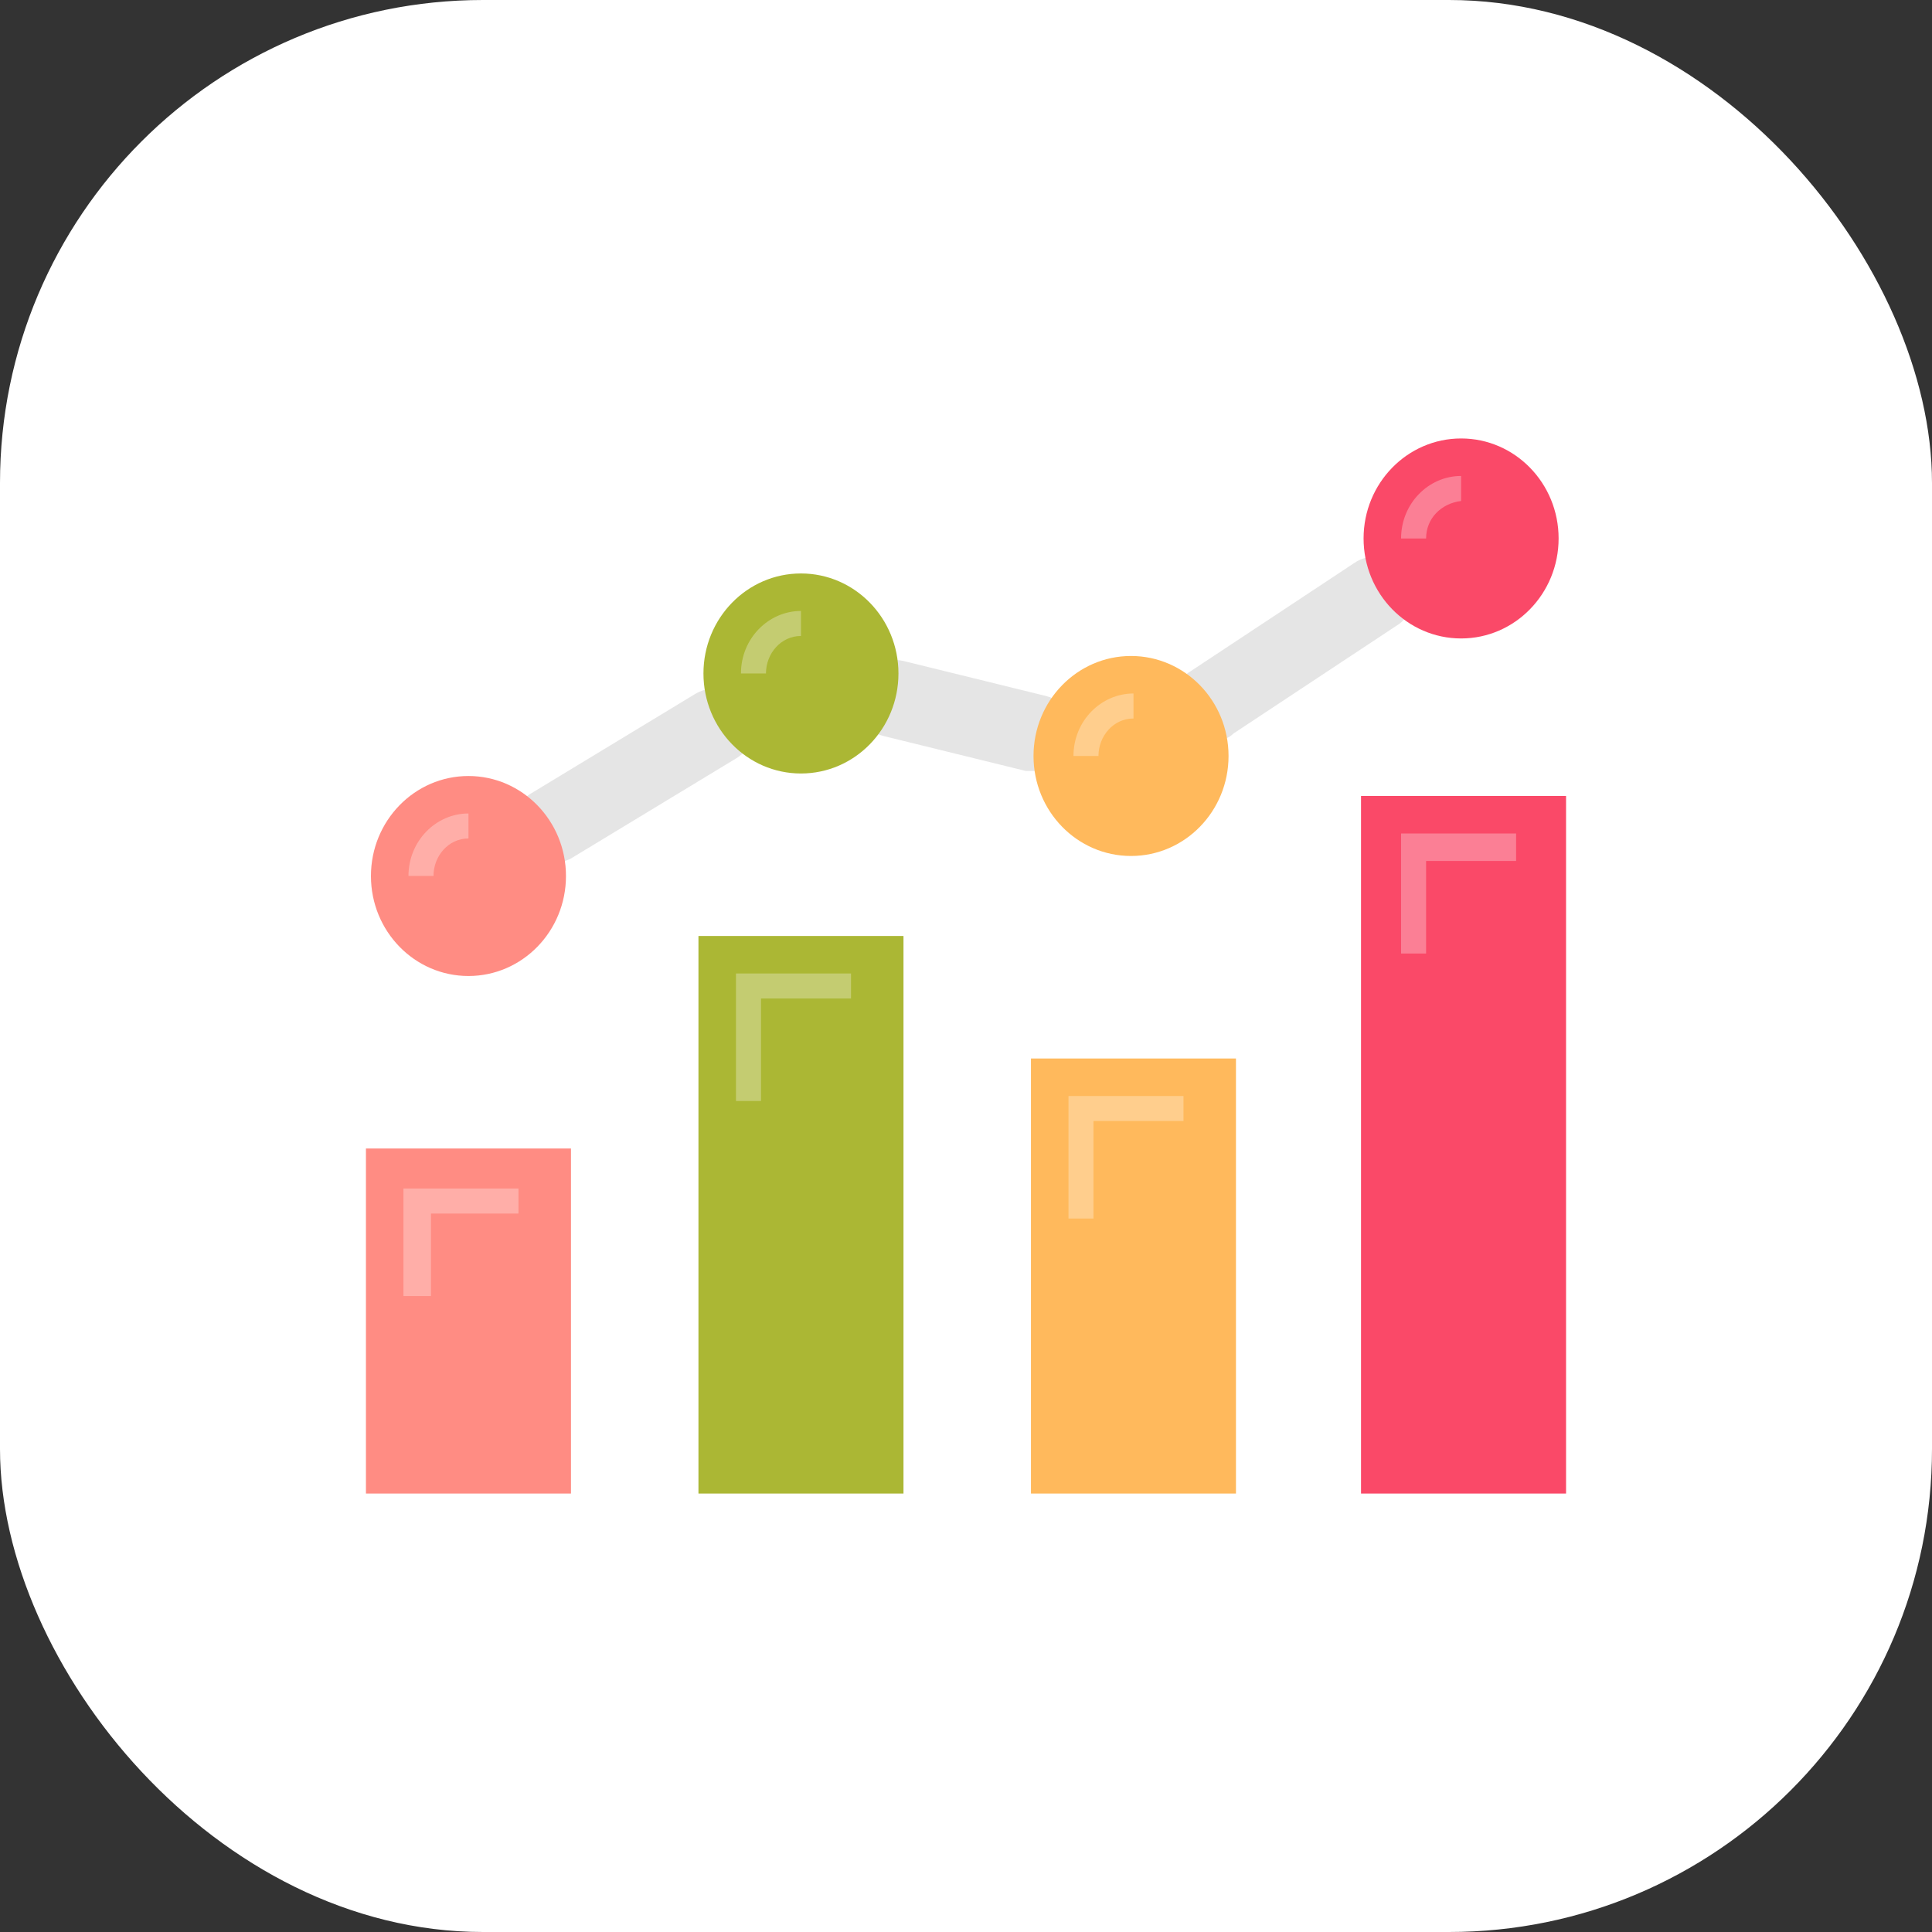
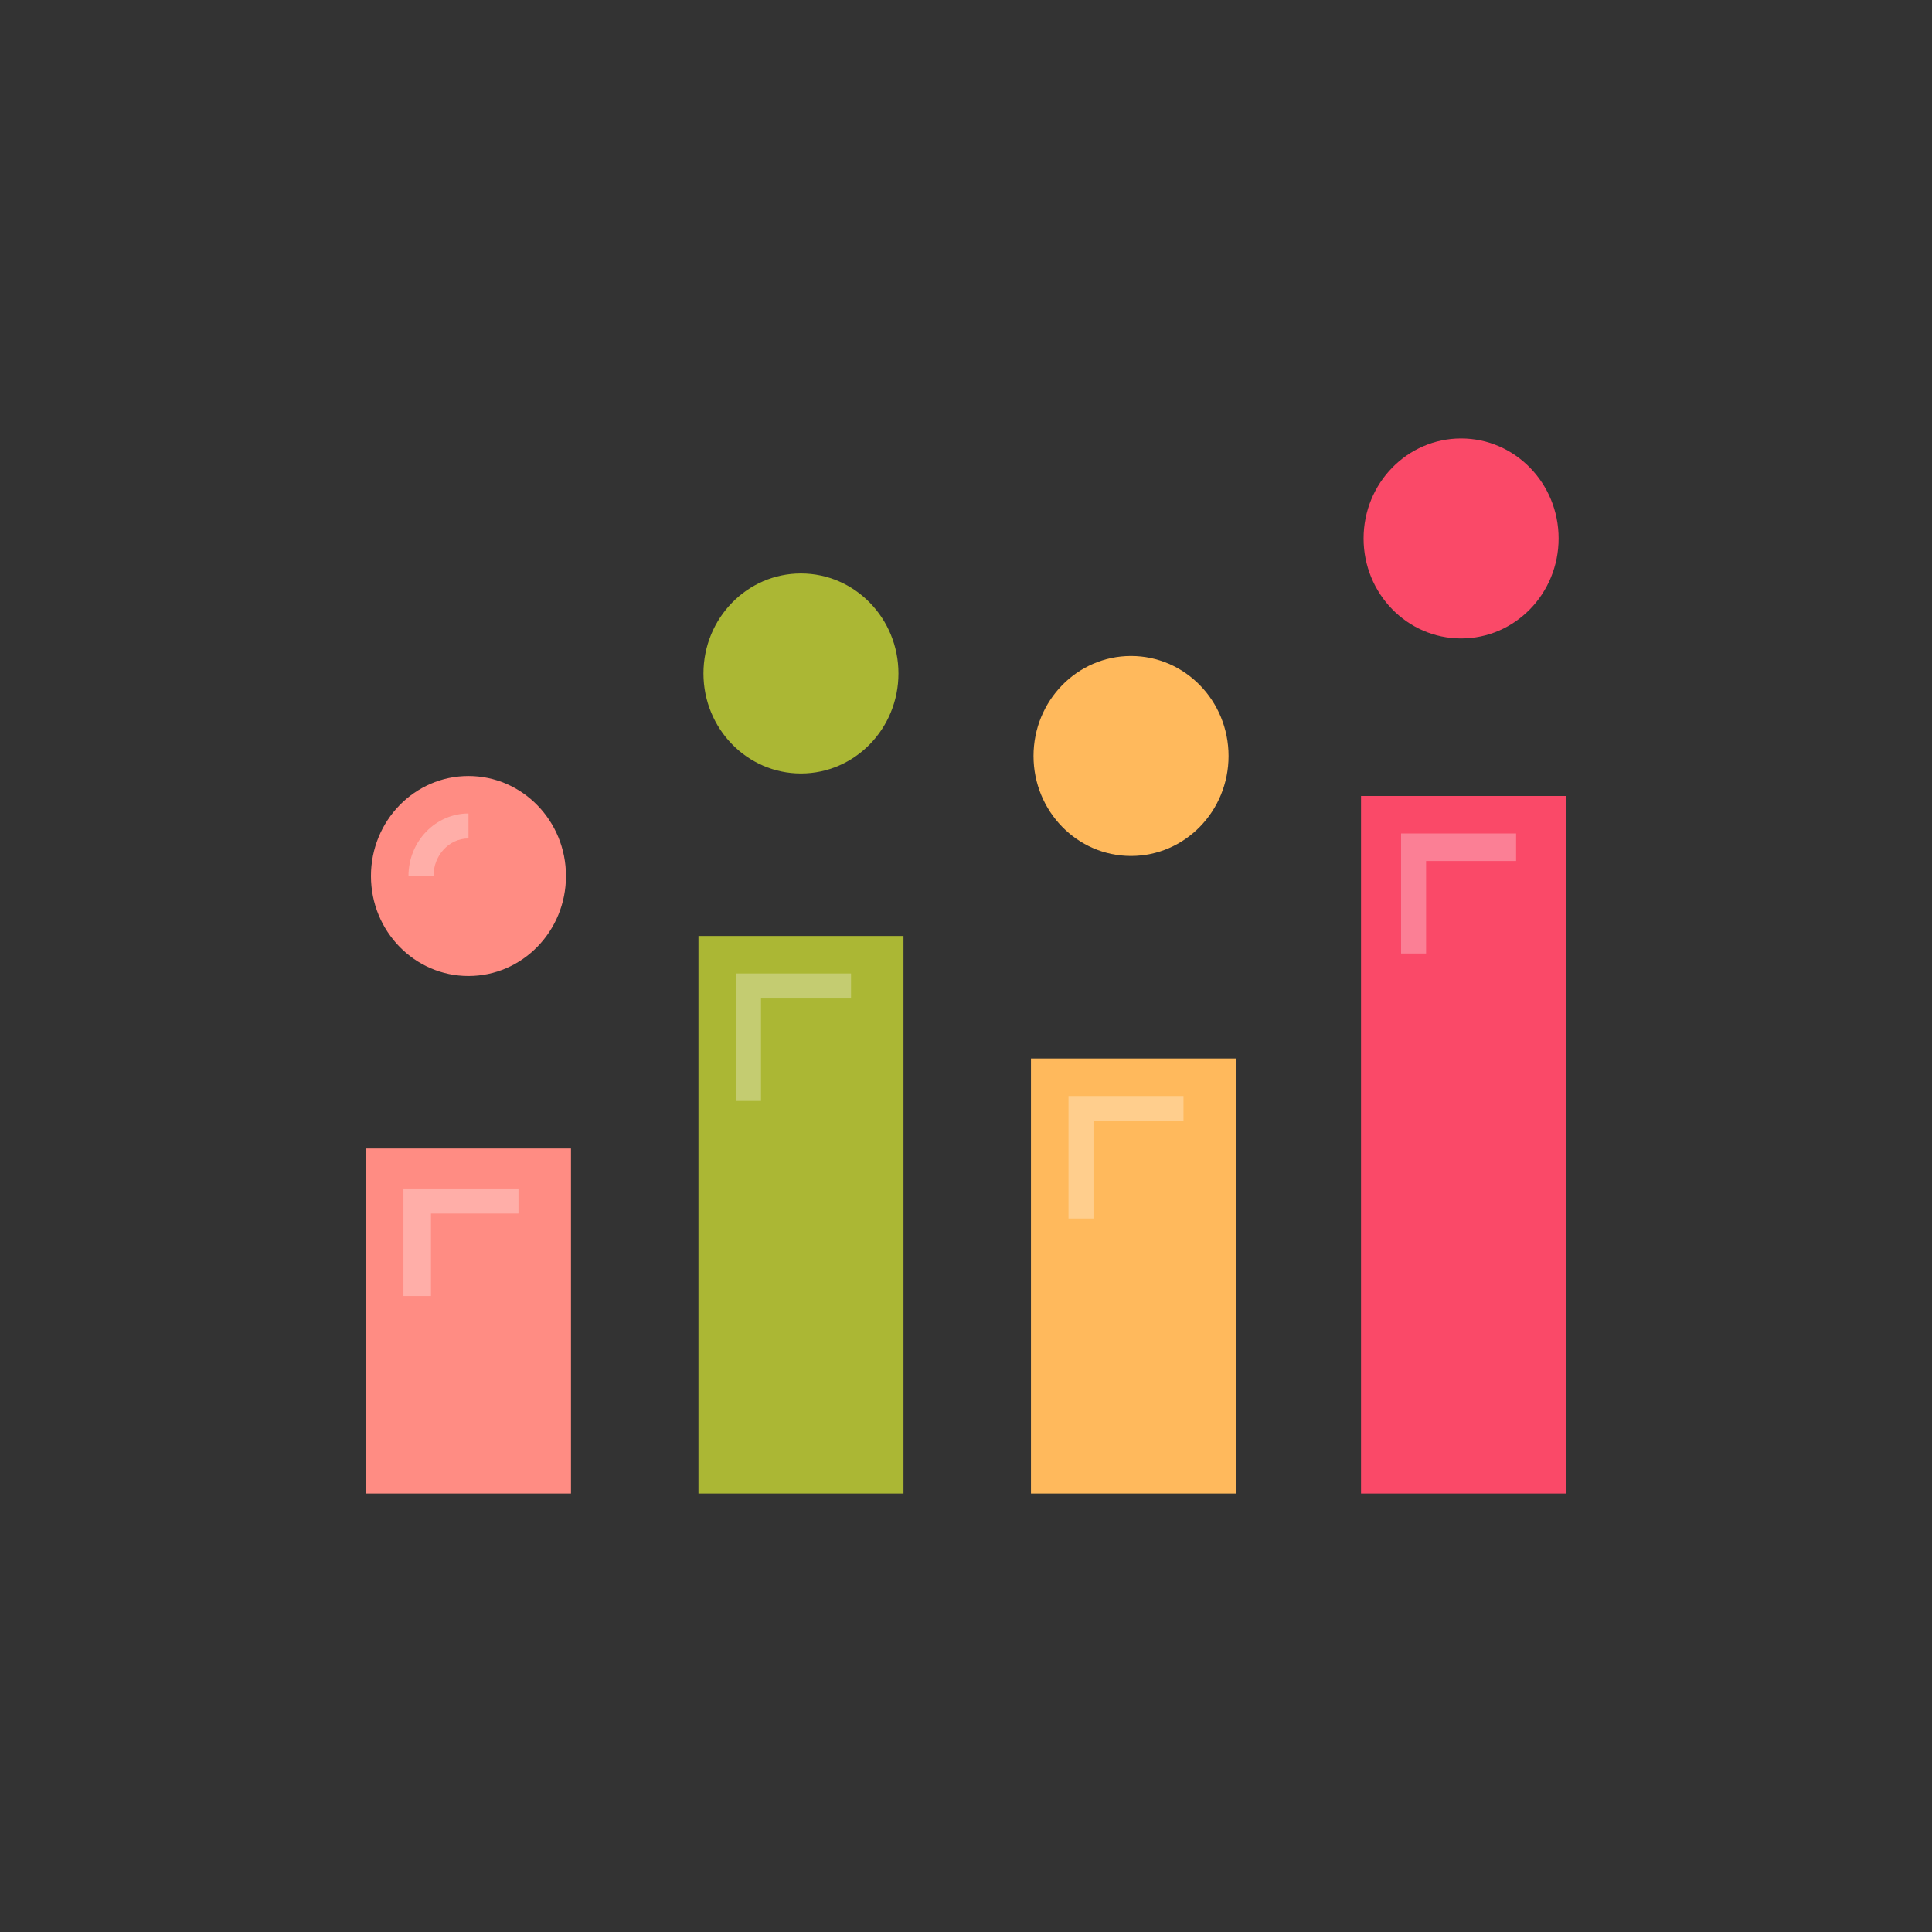
<svg xmlns="http://www.w3.org/2000/svg" width="56" height="56" viewBox="0 0 56 56" fill="none">
  <rect x="0" y="0" width="56" height="56" fill="#333333" stroke="none" />
-   <rect width="56" height="56" rx="14" fill="white" />
  <path d="M10.607 33.29H16.55V43.291H10.607V33.29Z" fill="#FF8C83" />
  <path opacity="0.3" d="M12.492 37.566H11.694V34.45H15.028V35.175H12.492V37.566Z" fill="white" />
  <path d="M20.245 27.13H26.188V43.291H20.245V27.13Z" fill="#ABB734" />
  <path opacity="0.3" d="M22.058 31.913H21.333V28.217H24.667V28.942H22.058V31.913Z" fill="white" />
  <path d="M29.883 30.681H35.825V43.291H29.883V30.681Z" fill="#FFB95C" />
  <path opacity="0.3" d="M31.695 35.32H30.971V31.769H34.304V32.493H31.695V35.32Z" fill="white" />
  <path d="M39.45 23.072H45.393V43.291H39.45V23.072Z" fill="#FA4968" />
  <path opacity="0.3" d="M41.336 27.638H40.611V24.159H43.945V24.956H41.336V27.638Z" fill="white" />
-   <path d="M35.175 21.478C34.812 21.478 34.45 21.333 34.232 20.971C33.87 20.464 34.015 19.739 34.522 19.449L39.233 16.333C39.74 15.97 40.465 16.115 40.755 16.623C41.117 17.13 40.972 17.855 40.465 18.145L35.754 21.261C35.609 21.406 35.392 21.478 35.175 21.478ZM15.97 25.029C15.607 25.029 15.245 24.812 15.028 24.522C14.738 24.015 14.883 23.29 15.39 23L20.173 20.101C20.68 19.811 21.405 19.956 21.695 20.464C21.985 20.971 21.84 21.696 21.333 21.985L16.549 24.884C16.405 24.957 16.187 25.029 15.97 25.029ZM30.029 22.348H29.739L25.608 21.333C25.029 21.188 24.666 20.608 24.811 19.956C24.956 19.377 25.536 19.014 26.188 19.159L30.319 20.174C30.899 20.319 31.261 20.898 31.116 21.551C30.971 21.985 30.536 22.348 30.029 22.348Z" fill="#E5E5E5" />
  <path d="M42.351 18.506C43.912 18.506 45.177 17.208 45.177 15.607C45.177 14.007 43.912 12.709 42.351 12.709C40.79 12.709 39.524 14.007 39.524 15.607C39.524 17.208 40.79 18.506 42.351 18.506Z" fill="#FA4968" />
-   <path opacity="0.3" d="M41.336 15.608H40.611C40.611 14.593 41.408 13.796 42.351 13.796V14.521C41.771 14.593 41.336 15.028 41.336 15.608Z" fill="white" />
  <path d="M32.783 24.811C34.344 24.811 35.61 23.514 35.61 21.913C35.61 20.312 34.344 19.014 32.783 19.014C31.222 19.014 29.957 20.312 29.957 21.913C29.957 23.514 31.222 24.811 32.783 24.811Z" fill="#FFB95C" />
-   <path opacity="0.3" d="M31.84 21.913H31.115C31.115 20.898 31.912 20.101 32.855 20.101V20.826C32.275 20.826 31.84 21.333 31.84 21.913Z" fill="white" />
  <path d="M23.216 22.42C24.777 22.42 26.042 21.122 26.042 19.521C26.042 17.92 24.777 16.622 23.216 16.622C21.655 16.622 20.39 17.92 20.39 19.521C20.39 21.122 21.655 22.42 23.216 22.42Z" fill="#ABB734" />
-   <path opacity="0.3" d="M22.202 19.521H21.477C21.477 18.506 22.275 17.709 23.217 17.709V18.434C22.637 18.434 22.202 18.941 22.202 19.521Z" fill="white" />
  <path d="M13.578 28.29C15.139 28.29 16.405 26.993 16.405 25.392C16.405 23.791 15.139 22.493 13.578 22.493C12.017 22.493 10.752 23.791 10.752 25.392C10.752 26.993 12.017 28.29 13.578 28.29Z" fill="#FF8C83" />
  <path opacity="0.3" d="M12.565 25.39H11.84C11.84 24.376 12.637 23.579 13.579 23.579V24.303C12.999 24.303 12.565 24.811 12.565 25.39Z" fill="white" />
</svg>